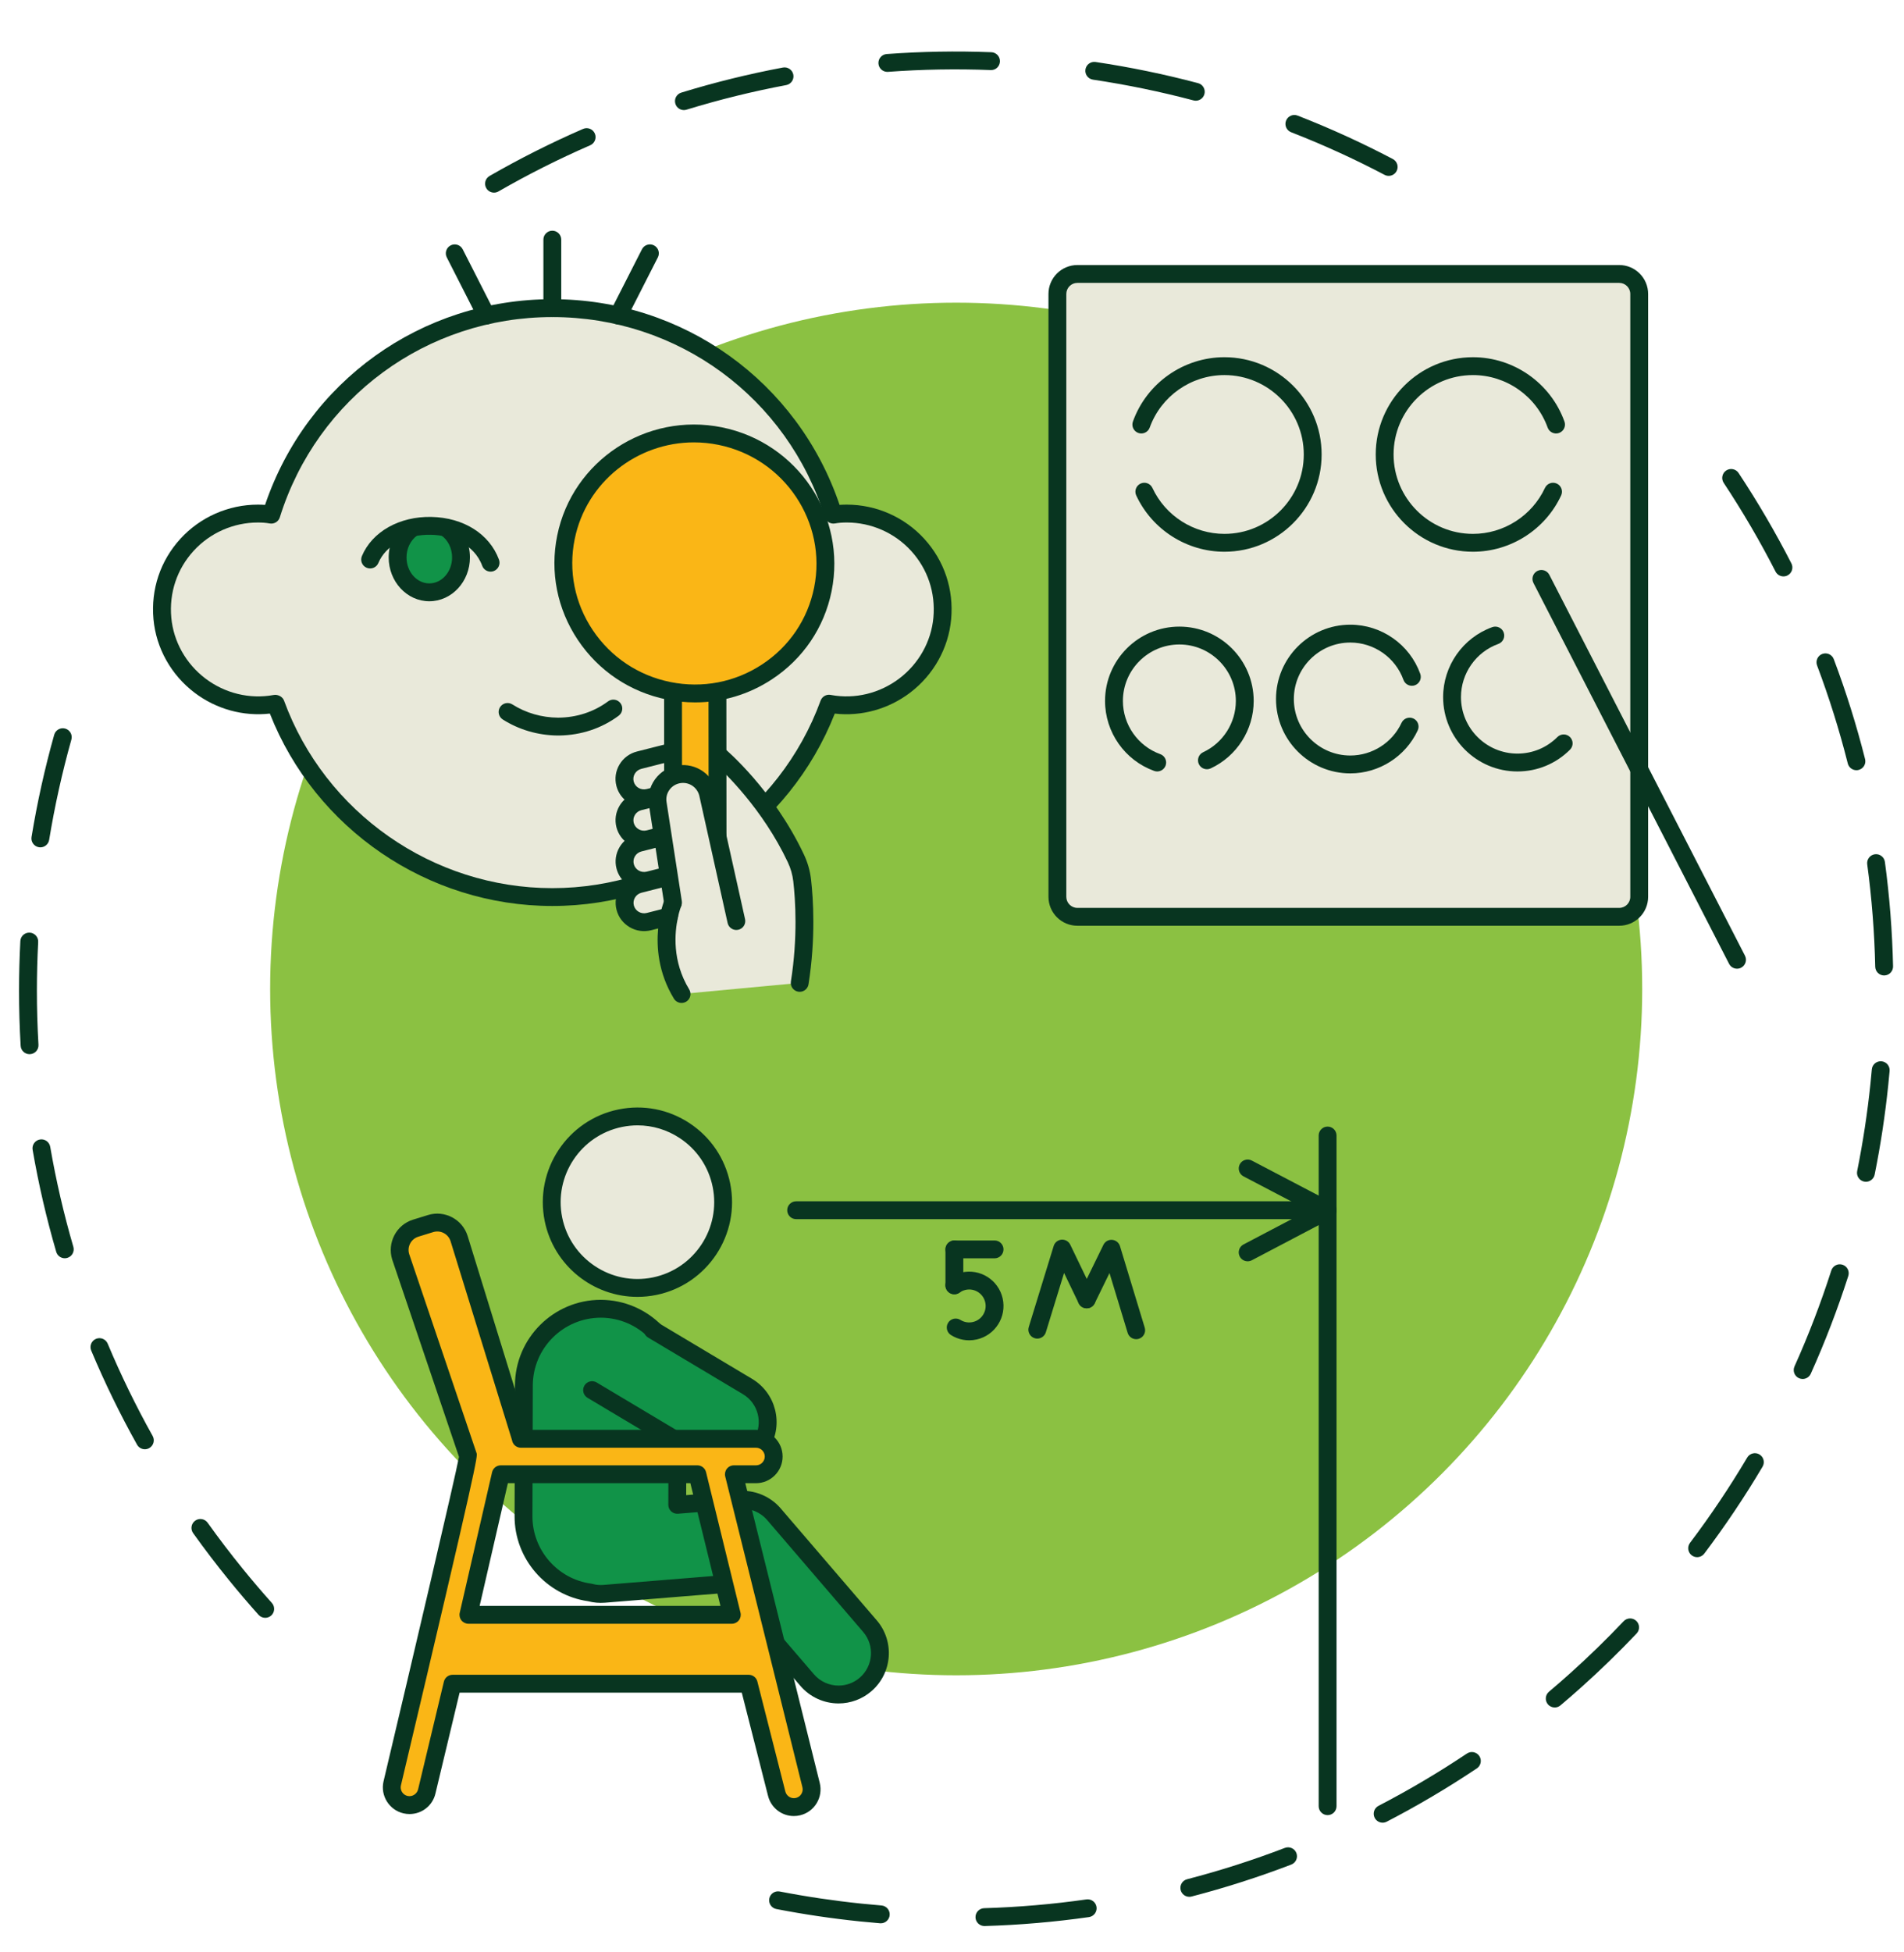
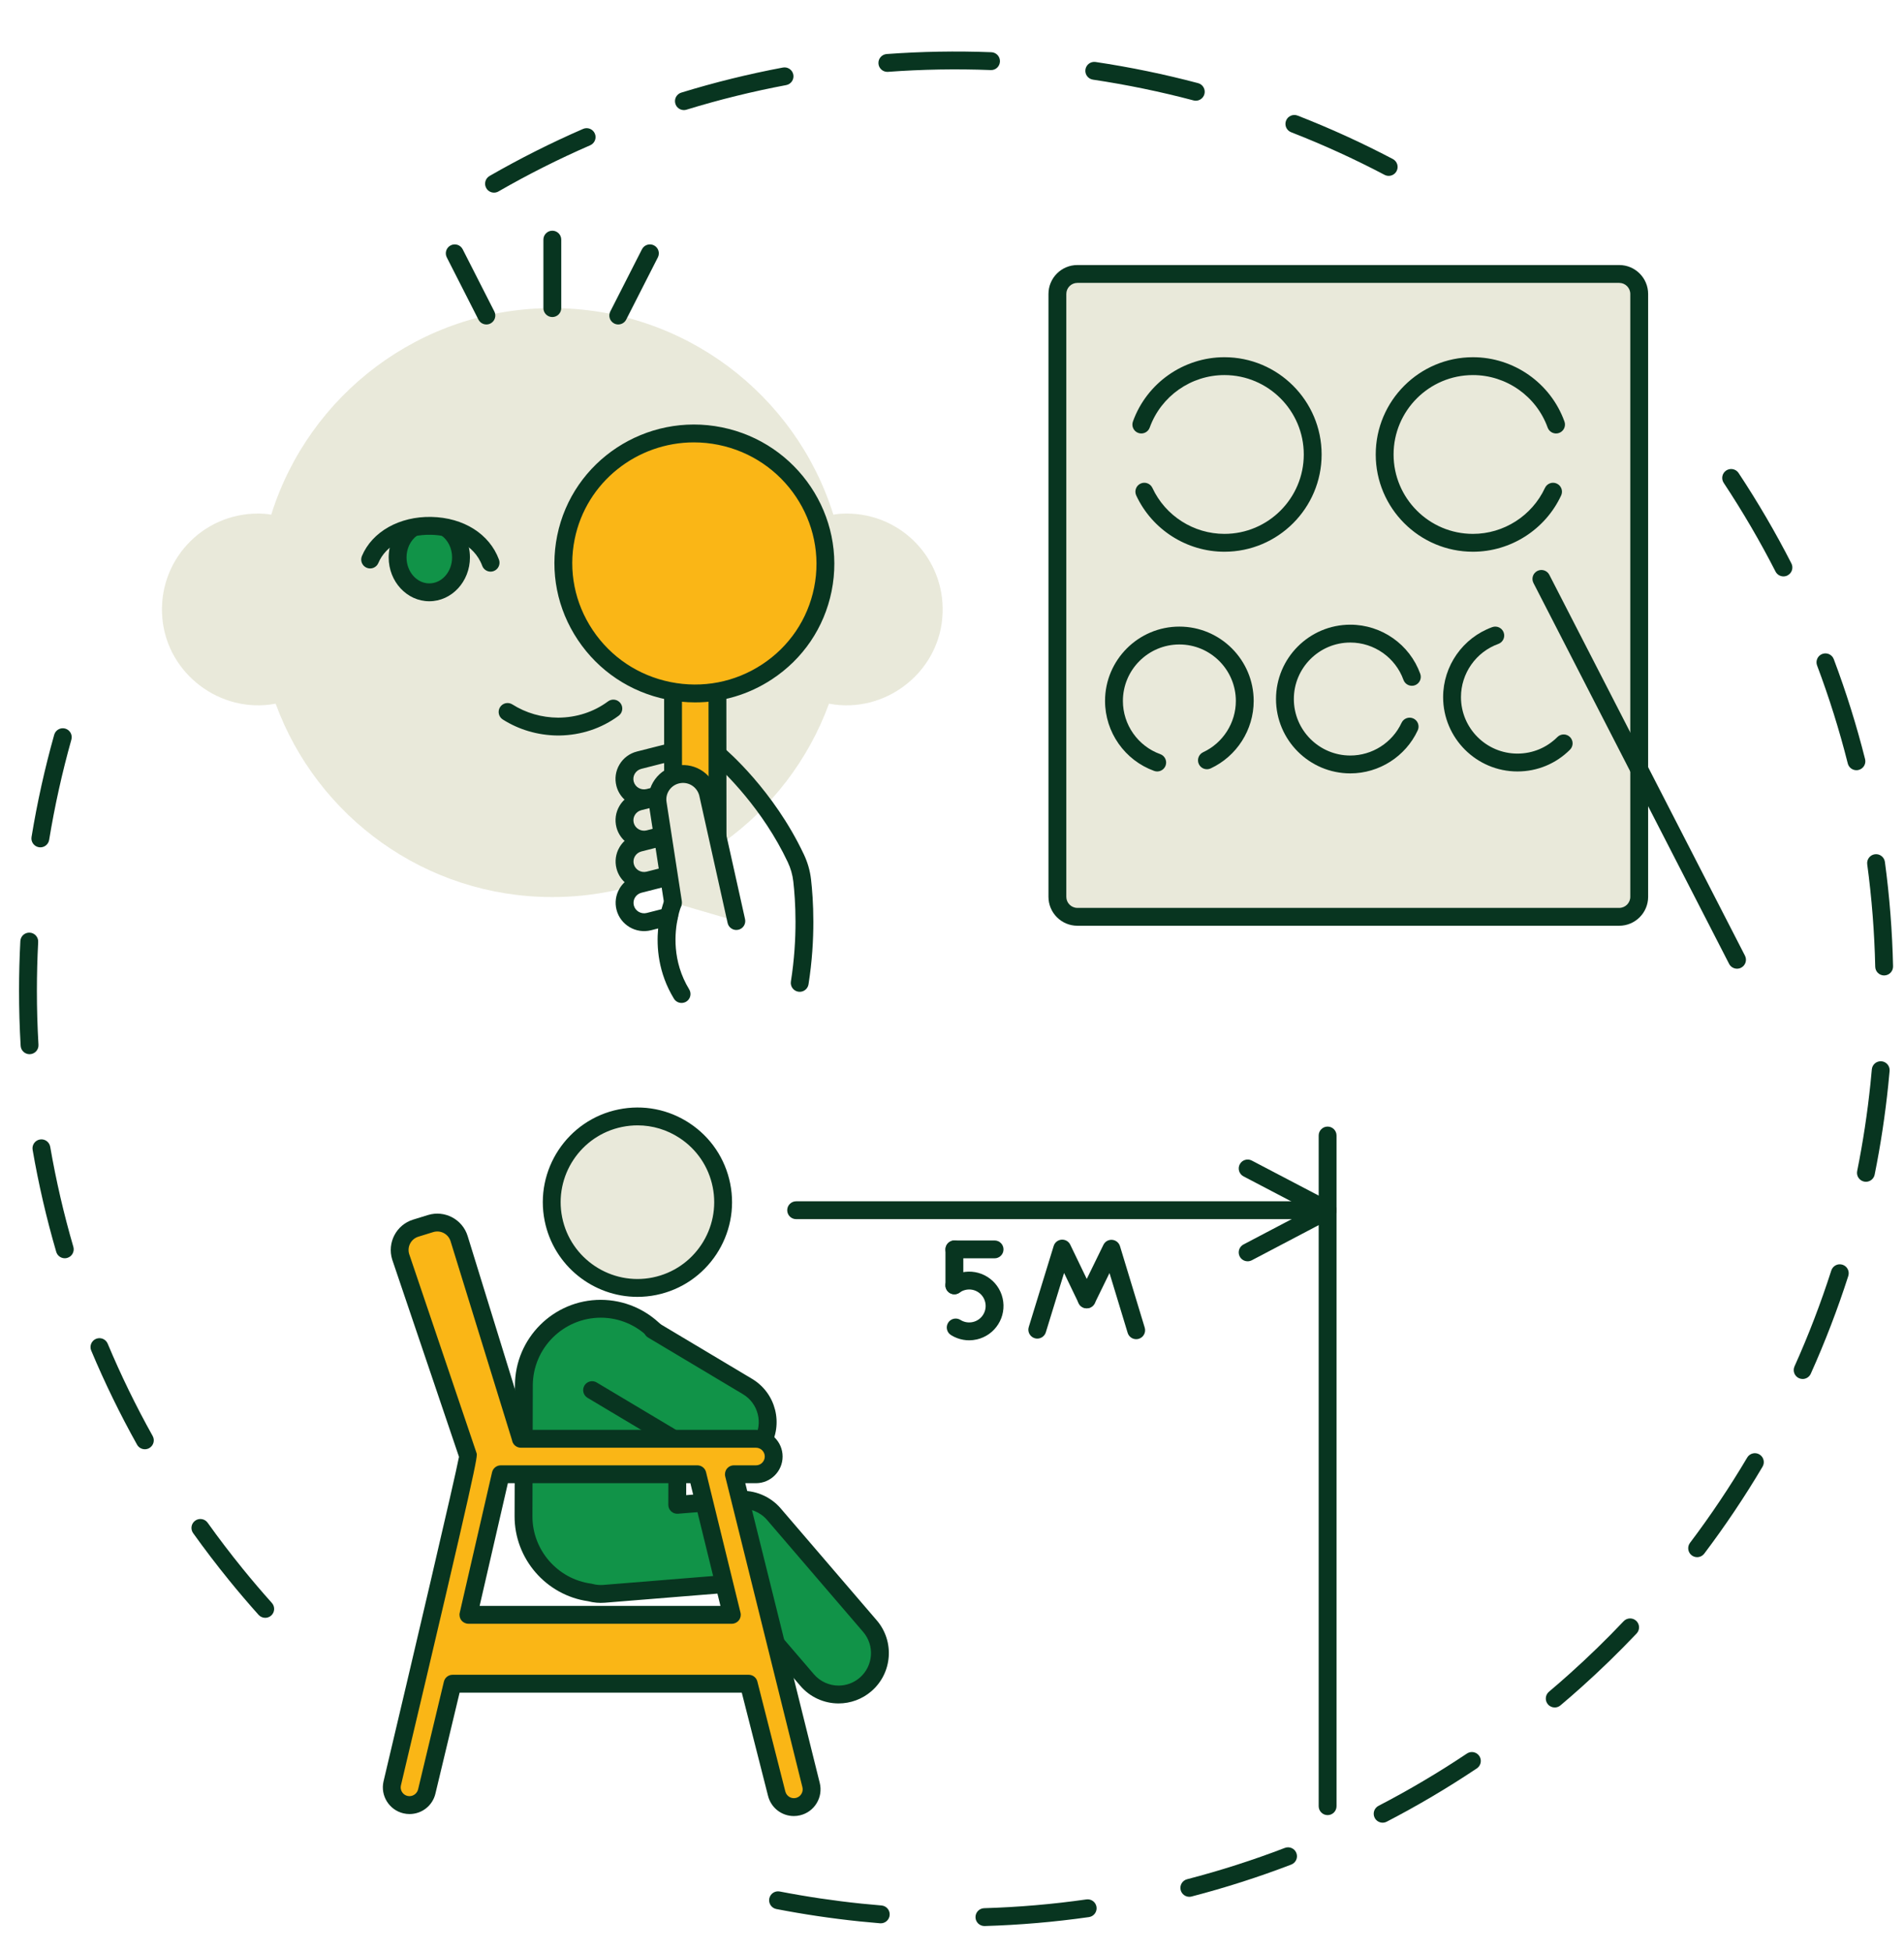
<svg xmlns="http://www.w3.org/2000/svg" version="1.1" id="Layer_1" x="0px" y="0px" viewBox="0 0 193.067 197.889" enable-background="new 0 0 193.067 197.889" xml:space="preserve">
  <g>
    <g>
      <path fill="#083520" d="M50.094,19.526c-0.313,0-0.617-0.163-0.785-0.454c-0.249-0.433-0.1-0.986,0.333-1.236    c3.06-1.76,6.25-3.365,9.483-4.77c0.458-0.199,0.991,0.011,1.191,0.469c0.199,0.458-0.011,0.991-0.47,1.191    c-3.17,1.378-6.3,2.952-9.302,4.679C50.403,19.487,50.248,19.526,50.094,19.526z M140.815,17.826    c-0.142,0-0.286-0.033-0.421-0.104c-3.06-1.61-6.246-3.063-9.473-4.319c-0.466-0.181-0.696-0.706-0.515-1.172    c0.181-0.466,0.708-0.696,1.171-0.515c3.29,1.281,6.539,2.762,9.659,4.404c0.442,0.233,0.612,0.78,0.379,1.222    C141.454,17.65,141.14,17.826,140.815,17.826z M69.347,11.158c-0.386,0-0.745-0.25-0.864-0.64    c-0.147-0.478,0.121-0.984,0.599-1.131c3.372-1.035,6.84-1.89,10.306-2.541c0.486-0.091,0.964,0.231,1.056,0.723    c0.092,0.491-0.232,0.964-0.723,1.056c-3.399,0.638-6.801,1.476-10.108,2.492C69.525,11.145,69.435,11.158,69.347,11.158z     M121.255,10.208c-0.077,0-0.154-0.01-0.232-0.031c-3.335-0.883-6.767-1.591-10.198-2.104c-0.494-0.074-0.835-0.535-0.761-1.029    c0.074-0.495,0.537-0.835,1.029-0.761c3.498,0.522,6.995,1.244,10.394,2.145c0.483,0.128,0.771,0.623,0.643,1.106    C122.022,9.94,121.656,10.208,121.255,10.208z M89.977,7.285c-0.47,0-0.867-0.363-0.901-0.839    c-0.037-0.498,0.338-0.932,0.836-0.969c3.508-0.257,7.067-0.321,10.613-0.184c0.5,0.019,0.889,0.44,0.87,0.939    c-0.019,0.499-0.432,0.898-0.939,0.869c-3.478-0.134-6.97-0.072-10.41,0.181C90.022,7.284,89.999,7.285,89.977,7.285z" />
    </g>
    <g>
      <path fill="#083520" d="M26.894,163.983c-0.249,0-0.496-0.102-0.675-0.301c-1.022-1.142-2.034-2.329-3.007-3.527    c-1.254-1.543-2.475-3.144-3.629-4.758c-0.29-0.407-0.196-0.972,0.21-1.262c0.405-0.291,0.972-0.197,1.263,0.21    c1.132,1.584,2.331,3.155,3.561,4.67c0.955,1.176,1.948,2.34,2.952,3.461c0.333,0.372,0.301,0.945-0.071,1.278    C27.324,163.907,27.109,163.983,26.894,163.983z M14.689,146.897c-0.317,0-0.625-0.167-0.791-0.464    c-1.724-3.085-3.288-6.295-4.65-9.542c-0.193-0.461,0.024-0.991,0.485-1.185c0.461-0.193,0.992,0.024,1.185,0.485    c1.335,3.185,2.87,6.334,4.561,9.359c0.244,0.436,0.088,0.988-0.349,1.231C14.99,146.86,14.838,146.897,14.689,146.897z     M6.569,127.538c-0.392,0-0.753-0.257-0.868-0.652c-0.988-3.384-1.793-6.863-2.393-10.341c-0.085-0.493,0.246-0.961,0.738-1.046    c0.493-0.085,0.961,0.245,1.046,0.738c0.588,3.41,1.378,6.822,2.346,10.141c0.14,0.48-0.135,0.982-0.615,1.122    C6.738,127.526,6.653,127.538,6.569,127.538z M2.997,106.854c-0.476,0-0.874-0.371-0.903-0.852    c-0.109-1.852-0.164-3.73-0.163-5.584c0-1.665,0.044-3.357,0.132-5.03c0.026-0.499,0.444-0.879,0.951-0.856    c0.499,0.026,0.883,0.452,0.857,0.951c-0.086,1.641-0.13,3.302-0.13,4.935c-0.001,1.818,0.053,3.661,0.16,5.477    c0.029,0.499-0.351,0.927-0.85,0.956C3.032,106.854,3.015,106.854,2.997,106.854z M4.092,85.888c-0.049,0-0.098-0.004-0.147-0.012    c-0.494-0.081-0.828-0.546-0.747-1.039c0.571-3.482,1.344-6.968,2.298-10.362c0.136-0.481,0.637-0.761,1.116-0.626    c0.481,0.135,0.761,0.635,0.626,1.116c-0.936,3.33-1.694,6.75-2.254,10.166C4.911,85.573,4.528,85.888,4.092,85.888z" />
    </g>
    <g>
      <path fill="#083520" d="M99.82,195.223c-0.487,0-0.89-0.388-0.904-0.878c-0.015-0.5,0.378-0.916,0.878-0.931    c3.46-0.102,6.949-0.401,10.37-0.889c0.494-0.07,0.953,0.274,1.024,0.768c0.07,0.495-0.273,0.953-0.768,1.024    c-3.488,0.497-7.046,0.802-10.573,0.906C99.838,195.223,99.828,195.223,99.82,195.223z M89.312,194.947    c-0.025,0-0.049-0.001-0.075-0.003c-0.689-0.056-1.376-0.12-2.062-0.191c-2.83-0.293-5.674-0.714-8.453-1.253    c-0.491-0.095-0.811-0.57-0.716-1.061c0.095-0.491,0.569-0.811,1.061-0.716c2.726,0.528,5.517,0.942,8.295,1.229    c0.672,0.069,1.347,0.132,2.023,0.187c0.498,0.041,0.869,0.478,0.828,0.976C90.174,194.588,89.778,194.947,89.312,194.947z     M120.598,192.261c-0.402,0-0.769-0.27-0.876-0.678c-0.125-0.484,0.165-0.978,0.649-1.103c3.348-0.869,6.684-1.937,9.915-3.176    c0.465-0.178,0.99,0.054,1.169,0.521c0.179,0.467-0.054,0.99-0.521,1.169c-3.294,1.263-6.695,2.352-10.108,3.237    C120.749,192.252,120.673,192.261,120.598,192.261z M140.2,184.748c-0.327,0-0.643-0.178-0.804-0.489    c-0.23-0.444-0.057-0.99,0.387-1.22c3.071-1.592,6.087-3.375,8.964-5.3c0.414-0.278,0.976-0.167,1.256,0.249    c0.277,0.415,0.166,0.977-0.249,1.255c-2.932,1.963-6.007,3.78-9.137,5.403C140.483,184.715,140.341,184.748,140.2,184.748z     M157.65,173.071c-0.257,0-0.514-0.109-0.692-0.322c-0.322-0.382-0.274-0.953,0.108-1.275c0.708-0.597,1.422-1.218,2.123-1.847    c1.882-1.687,3.716-3.47,5.45-5.3c0.344-0.363,0.918-0.378,1.28-0.034c0.362,0.344,0.378,0.917,0.034,1.279    c-1.768,1.865-3.638,3.683-5.556,5.403c-0.715,0.641-1.443,1.275-2.165,1.883C158.063,173.001,157.855,173.071,157.65,173.071z     M172.09,157.835c-0.19,0-0.382-0.06-0.545-0.183c-0.399-0.301-0.478-0.869-0.177-1.268c2.085-2.759,4.036-5.668,5.8-8.645    c0.255-0.431,0.811-0.571,1.24-0.317c0.43,0.255,0.572,0.81,0.318,1.24c-1.798,3.035-3.788,6-5.913,8.814    C172.634,157.711,172.363,157.835,172.09,157.835z M182.789,139.775c-0.124,0-0.25-0.026-0.371-0.08    c-0.456-0.205-0.659-0.741-0.454-1.197c1.419-3.156,2.674-6.426,3.731-9.72c0.153-0.475,0.66-0.739,1.138-0.585    c0.476,0.153,0.738,0.662,0.586,1.138c-1.078,3.358-2.358,6.692-3.804,9.909C183.464,139.576,183.134,139.775,182.789,139.775z     M189.207,119.785c-0.06,0-0.12-0.006-0.18-0.018c-0.49-0.099-0.807-0.576-0.709-1.066c0.587-2.913,1.041-5.896,1.348-8.864    c0.049-0.481,0.096-0.962,0.138-1.443c0.044-0.498,0.483-0.865,0.982-0.822c0.498,0.044,0.865,0.484,0.821,0.981    c-0.044,0.489-0.09,0.979-0.141,1.469c-0.313,3.026-0.775,6.066-1.374,9.036C190.006,119.489,189.628,119.785,189.207,119.785z     M191.053,98.872c-0.49,0-0.893-0.392-0.904-0.885c-0.076-3.464-0.349-6.956-0.811-10.38c-0.067-0.495,0.28-0.951,0.776-1.018    c0.493-0.066,0.951,0.281,1.017,0.776c0.471,3.49,0.749,7.051,0.827,10.581c0.011,0.5-0.385,0.914-0.885,0.925    C191.067,98.872,191.06,98.872,191.053,98.872z M188.243,78.069c-0.405,0-0.774-0.274-0.877-0.684    c-0.845-3.352-1.892-6.694-3.113-9.934c-0.176-0.468,0.06-0.99,0.528-1.166c0.467-0.176,0.99,0.06,1.165,0.528    c1.244,3.303,2.313,6.711,3.174,10.129c0.123,0.485-0.171,0.977-0.656,1.099C188.391,78.06,188.316,78.069,188.243,78.069z     M180.845,58.425c-0.329,0-0.646-0.18-0.806-0.493c-1.571-3.071-3.339-6.095-5.254-8.989c-0.276-0.417-0.161-0.978,0.255-1.254    c0.417-0.276,0.978-0.162,1.254,0.255c1.952,2.95,3.754,6.033,5.355,9.163c0.228,0.445,0.052,0.99-0.393,1.218    C181.125,58.393,180.984,58.425,180.845,58.425z" />
    </g>
-     <circle fill="#8BC142" cx="96.957" cy="100.243" r="69.564" />
    <g>
      <g>
        <path fill="#E9E9DA" d="M166.217,29.795v61.108c0,1.119-0.907,2.026-2.026,2.026h-54.945c-1.119,0-2.026-0.907-2.026-2.026     V29.795c0-1.119,0.907-2.026,2.026-2.026h54.945C165.31,27.769,166.217,28.676,166.217,29.795z" />
        <path fill="#083520" d="M164.191,93.834h-54.945c-1.616,0-2.931-1.315-2.931-2.931V29.795c0-1.616,1.314-2.931,2.931-2.931     h54.945c1.616,0,2.931,1.315,2.931,2.931v61.108C167.122,92.519,165.807,93.834,164.191,93.834z M109.246,28.674     c-0.618,0-1.121,0.503-1.121,1.121v61.108c0,0.618,0.503,1.121,1.121,1.121h54.945c0.618,0,1.121-0.503,1.121-1.121V29.795     c0-0.618-0.503-1.121-1.121-1.121H109.246z" />
      </g>
      <g>
        <path fill="#E9E9DA" d="M156.298,58.679l19.838,38.604L156.298,58.679z" />
        <path fill="#083520" d="M176.137,98.188c-0.328,0-0.645-0.179-0.805-0.492l-19.838-38.604c-0.229-0.445-0.054-0.99,0.391-1.219     c0.445-0.227,0.99-0.054,1.218,0.391l19.838,38.604c0.229,0.445,0.054,0.99-0.391,1.219     C176.417,98.156,176.276,98.188,176.137,98.188z" />
      </g>
      <g>
        <g>
          <path fill="#E9E9DA" d="M157.48,49.837c-1.423,3.06-4.525,5.182-8.122,5.182c-4.945,0-8.953-4.008-8.953-8.953      c0-4.945,4.008-8.953,8.953-8.953c3.88,0,7.183,2.468,8.426,5.92L157.48,49.837z" />
          <path fill="#083520" d="M149.358,55.924c-5.436,0-9.858-4.422-9.858-9.858s4.422-9.858,9.858-9.858      c4.145,0,7.874,2.619,9.278,6.518c0.17,0.47-0.074,0.989-0.545,1.158c-0.467,0.169-0.989-0.074-1.158-0.545      c-1.146-3.183-4.191-5.321-7.575-5.321c-4.438,0-8.048,3.61-8.048,8.048c0,4.438,3.61,8.048,8.048,8.048      c3.119,0,5.985-1.828,7.302-4.658c0.211-0.453,0.749-0.65,1.202-0.439c0.453,0.211,0.649,0.749,0.439,1.202      C156.688,53.685,153.178,55.924,149.358,55.924z" />
        </g>
        <g>
          <path fill="#E9E9DA" d="M116.034,49.837c1.423,3.06,4.525,5.182,8.122,5.182c4.945,0,8.953-4.008,8.953-8.953      c0-4.945-4.008-8.953-8.953-8.953c-3.88,0-7.183,2.468-8.426,5.92L116.034,49.837z" />
          <path fill="#083520" d="M124.157,55.924c-3.821,0-7.332-2.239-8.943-5.705c-0.21-0.453-0.014-0.991,0.439-1.202      c0.454-0.211,0.992-0.014,1.202,0.439c1.316,2.83,4.182,4.658,7.302,4.658c4.438,0,8.047-3.61,8.047-8.048      c0-4.438-3.61-8.048-8.047-8.048c-3.385,0-6.429,2.138-7.575,5.321c-0.169,0.47-0.689,0.714-1.158,0.545      c-0.47-0.169-0.715-0.688-0.545-1.158c1.403-3.899,5.132-6.518,9.278-6.518c5.436,0,9.857,4.422,9.857,9.858      S129.592,55.924,124.157,55.924z" />
        </g>
      </g>
      <g>
        <g>
          <path fill="#E9E9DA" d="M142.94,73.647c-1.054,2.267-3.352,3.838-6.016,3.838c-3.662,0-6.631-2.969-6.631-6.631      c0-3.662,2.969-6.631,6.631-6.631c2.874,0,5.321,1.828,6.241,4.385L142.94,73.647z" />
          <path fill="#083520" d="M136.924,78.39c-4.155,0-7.536-3.381-7.536-7.536c0-4.156,3.381-7.536,7.536-7.536      c3.169,0,6.02,2.003,7.092,4.983c0.17,0.47-0.075,0.989-0.545,1.158c-0.47,0.169-0.989-0.075-1.158-0.545      c-0.815-2.265-2.981-3.786-5.39-3.786c-3.157,0-5.726,2.569-5.726,5.726c0,3.157,2.569,5.726,5.726,5.726      c2.22,0,4.259-1.301,5.195-3.314c0.21-0.453,0.748-0.65,1.202-0.439c0.453,0.211,0.649,0.749,0.439,1.202      C142.529,76.678,139.845,78.39,136.924,78.39z" />
        </g>
        <g>
          <path fill="#E9E9DA" d="M158.559,75.348c-1.2,1.2-2.858,1.942-4.689,1.942c-3.662,0-6.631-2.969-6.631-6.631      c0-2.874,1.828-5.321,4.385-6.241L158.559,75.348z" />
          <path fill="#083520" d="M153.87,78.195c-4.155,0-7.536-3.381-7.536-7.536c0-3.169,2.003-6.019,4.983-7.093      c0.466-0.169,0.988,0.074,1.158,0.545c0.17,0.47-0.074,0.989-0.545,1.158c-2.264,0.815-3.786,2.981-3.786,5.39      c0,3.157,2.569,5.726,5.726,5.726c1.529,0,2.968-0.596,4.049-1.677c0.353-0.353,0.926-0.353,1.28,0      c0.354,0.353,0.354,0.926,0,1.28C157.776,77.411,155.883,78.195,153.87,78.195z" />
        </g>
        <g>
          <path fill="#E9E9DA" d="M122.381,77.065c2.267-1.054,3.838-3.352,3.838-6.016c0-3.662-2.969-6.631-6.631-6.631      c-3.662,0-6.631,2.969-6.631,6.631c0,2.874,1.828,5.321,4.385,6.241L122.381,77.065z" />
          <path fill="#083520" d="M117.341,78.195c-0.102,0-0.205-0.017-0.306-0.054c-2.981-1.073-4.983-3.923-4.983-7.092      c0-4.156,3.381-7.536,7.537-7.536c4.155,0,7.536,3.381,7.536,7.536c0,2.921-1.712,5.604-4.361,6.837      c-0.454,0.21-0.991,0.014-1.202-0.439c-0.21-0.453-0.014-0.991,0.439-1.202c2.014-0.937,3.315-2.976,3.315-5.195      c0-3.157-2.569-5.726-5.726-5.726c-3.158,0-5.727,2.569-5.727,5.726c0,2.408,1.522,4.574,3.786,5.389      c0.47,0.169,0.715,0.688,0.545,1.158C118.059,77.965,117.711,78.195,117.341,78.195z" />
        </g>
      </g>
    </g>
    <g>
      <g>
        <g id="Children_music_5_">
          <g>
            <g>
              <path fill="#E9E9DA" d="M95.546,62.686c-0.511,5.62-5.869,9.665-11.421,8.65l-0.065-0.012        c-4.18,11.439-15.166,19.602-28.055,19.602s-23.874-8.163-28.055-19.602c-0.022,0.004-0.043,0.008-0.065,0.012        c-5.552,1.015-10.909-3.03-11.421-8.65c-0.526-5.785,4.004-10.631,9.68-10.631c0.458,0,0.917,0.028,1.361,0.111        c3.792-12.133,15.125-20.935,28.499-20.935s24.708,8.802,28.499,20.935c0.444-0.083,0.903-0.111,1.361-0.111        C91.542,52.055,96.072,56.901,95.546,62.686z" />
-               <path fill="#083520" d="M56.006,91.831c-12.626,0-24.043-7.806-28.642-19.503c-2.694,0.307-5.441-0.448-7.641-2.119        c-2.377-1.806-3.893-4.518-4.16-7.441c-0.276-3.031,0.694-5.928,2.73-8.158c2.008-2.199,4.871-3.46,7.852-3.46        c0.258,0,0.501,0.008,0.732,0.025c4.24-12.503,15.85-20.849,29.128-20.849c13.277,0,24.888,8.347,29.128,20.849        c0.23-0.017,0.474-0.025,0.732-0.025c2.982,0,5.845,1.261,7.852,3.461c2.036,2.229,3.005,5.126,2.729,8.158        c-0.266,2.923-1.782,5.635-4.159,7.441c-2.2,1.671-4.947,2.426-7.641,2.119C80.048,84.025,68.632,91.831,56.006,91.831z         M27.9,70.43c0.384,0,0.769,0.224,0.901,0.584c4.155,11.369,15.088,19.008,27.205,19.008c12.117,0,23.05-7.639,27.205-19.008        c0.153-0.415,0.582-0.66,1.016-0.579l0.065,0.012c2.402,0.439,4.919-0.172,6.903-1.679c1.973-1.499,3.231-3.745,3.451-6.163v0        c0.23-2.518-0.574-4.924-2.262-6.773c-1.666-1.825-4.041-2.871-6.516-2.871c-0.461,0-0.851,0.031-1.194,0.096        c-0.447,0.084-0.894-0.182-1.03-0.619c-3.795-12.142-14.901-20.3-27.635-20.3c-12.735,0-23.841,8.158-27.635,20.3        c-0.137,0.438-0.582,0.704-1.03,0.62c-0.343-0.064-0.734-0.096-1.194-0.096c-2.475,0-4.849,1.047-6.516,2.871        c-1.689,1.849-2.493,4.255-2.264,6.773c0.22,2.418,1.478,4.665,3.452,6.164c1.983,1.506,4.497,2.118,6.905,1.678        C27.782,70.435,27.84,70.43,27.9,70.43z" />
            </g>
            <g>
              <g>
                <path fill="#083520" d="M56.006,32.136c-0.5,0-0.905-0.405-0.905-0.905v-6.941c0-0.5,0.405-0.905,0.905-0.905         c0.5,0,0.905,0.405,0.905,0.905v6.941C56.911,31.73,56.505,32.136,56.006,32.136z" />
              </g>
              <g>
                <path fill="#083520" d="M62.69,32.888c-0.138,0-0.279-0.032-0.41-0.099c-0.445-0.227-0.623-0.772-0.396-1.217l3.211-6.306         c0.227-0.446,0.774-0.622,1.217-0.396c0.445,0.227,0.623,0.772,0.396,1.217l-3.211,6.306         C63.337,32.708,63.019,32.888,62.69,32.888z" />
              </g>
              <g>
                <path fill="#083520" d="M49.321,32.888c-0.329,0-0.648-0.181-0.807-0.494l-3.21-6.306c-0.227-0.445-0.049-0.99,0.396-1.217         c0.444-0.226,0.99-0.05,1.217,0.396l3.21,6.306c0.227,0.445,0.049,0.99-0.396,1.217C49.6,32.857,49.459,32.888,49.321,32.888         z" />
              </g>
            </g>
          </g>
        </g>
        <g>
          <path fill="#E9E9DA" d="M66.805,56.319c0-2.288,1.855-4.142,4.142-4.142c2.288,0,4.142,1.855,4.142,4.142H66.805z" />
          <path fill="#083520" d="M75.089,57.224c-0.5,0-0.905-0.405-0.905-0.905c0-1.785-1.452-3.237-3.237-3.237      c-1.785,0-3.237,1.452-3.237,3.237c0,0.5-0.405,0.905-0.905,0.905c-0.5,0-0.905-0.405-0.905-0.905      c0-2.783,2.264-5.047,5.047-5.047c2.783,0,5.047,2.264,5.047,5.047C75.994,56.819,75.589,57.224,75.089,57.224z" />
        </g>
        <g>
          <path fill="#E9E9DA" d="M62.196,71.819c-1.537,1.14-3.491,1.828-5.651,1.828h0.109c-1.932,0-3.715-0.551-5.186-1.484      L62.196,71.819z" />
          <path fill="#083520" d="M56.655,74.552h-0.11c-0.015,0-0.03,0-0.045-0.001c-1.979-0.028-3.883-0.587-5.517-1.623      c-0.422-0.268-0.547-0.827-0.279-1.249c0.268-0.423,0.827-0.547,1.249-0.28c1.37,0.869,2.976,1.333,4.647,1.343      c1.868-0.011,3.616-0.581,5.056-1.65c0.401-0.297,0.968-0.214,1.266,0.188c0.298,0.401,0.214,0.968-0.187,1.266      c-1.729,1.283-3.813,1.975-6.035,2.005C56.685,74.551,56.67,74.552,56.655,74.552z" />
        </g>
      </g>
      <g>
        <g>
-           <path fill="#E9E9DA" d="M81.088,99.626c0.729-4.612,0.463-8.517,0.249-10.384c-0.089-0.78-0.308-1.537-0.644-2.247      c-3.028-6.419-7.825-10.45-7.825-10.45l-5.049-0.26l-3.015,0.766c-1.059,0.269-1.697,1.338-1.426,2.388      c0.271,1.051,1.351,1.683,2.41,1.414l0.851-0.217l-0.046,0.147l-1.784,0.454c-1.059,0.269-1.697,1.337-1.426,2.388      c0.273,1.05,1.351,1.682,2.411,1.413l1.329-0.338l-0.02,0.14l-2.288,0.581c-1.059,0.27-1.699,1.339-1.426,2.389      c0.271,1.05,1.35,1.683,2.41,1.413l2.026-0.515l0.01,0.133l-3.015,0.766c-1.059,0.269-1.697,1.339-1.426,2.389      c0.271,1.049,1.351,1.682,2.41,1.413l1.545-0.393l0.5-0.192c-0.374,1.714-0.631,4.826,1.26,7.926L81.088,99.626z" />
          <path fill="#083520" d="M69.109,101.658c-0.305,0-0.603-0.154-0.773-0.434c-1.596-2.615-1.775-5.245-1.6-7.116l-0.709,0.181      c-1.539,0.392-3.114-0.535-3.509-2.064c-0.191-0.74-0.082-1.51,0.308-2.168c0.141-0.239,0.314-0.453,0.512-0.638      c-0.389-0.36-0.682-0.831-0.824-1.38c-0.191-0.738-0.082-1.507,0.306-2.166c0.142-0.24,0.315-0.455,0.513-0.641      c-0.389-0.36-0.683-0.831-0.825-1.378c-0.191-0.742-0.081-1.512,0.308-2.169c0.142-0.239,0.314-0.453,0.512-0.638      c-0.389-0.361-0.683-0.832-0.824-1.381c-0.191-0.739-0.082-1.508,0.308-2.167c0.392-0.663,1.022-1.134,1.772-1.324l3.015-0.766      c0.087-0.022,0.179-0.031,0.269-0.027l5.05,0.26c0.197,0.01,0.385,0.084,0.536,0.211c0.202,0.17,4.984,4.234,8.061,10.757      c0.381,0.804,0.625,1.655,0.724,2.53c0.224,1.953,0.488,5.931-0.255,10.628c-0.078,0.494-0.543,0.83-1.035,0.752      c-0.494-0.078-0.831-0.542-0.752-1.035c0.709-4.485,0.457-8.278,0.244-10.139c-0.077-0.677-0.266-1.338-0.562-1.962      c-2.539-5.382-6.409-9.082-7.369-9.95l-4.598-0.236l-2.882,0.733c-0.28,0.071-0.514,0.246-0.66,0.492      c-0.143,0.241-0.183,0.522-0.113,0.792c0.147,0.568,0.735,0.911,1.311,0.764l0.851-0.216c0.32-0.081,0.656,0.017,0.881,0.256      c0.226,0.239,0.305,0.581,0.206,0.894l-0.047,0.147c-0.094,0.299-0.336,0.527-0.64,0.605l-1.784,0.454      c-0.28,0.071-0.515,0.246-0.66,0.492c-0.143,0.241-0.183,0.523-0.113,0.793c0.147,0.565,0.735,0.908,1.313,0.762l1.329-0.338      c0.293-0.074,0.603,0.002,0.827,0.204c0.225,0.202,0.334,0.502,0.292,0.801l-0.02,0.14c-0.052,0.363-0.318,0.659-0.673,0.749      l-2.288,0.581c-0.28,0.071-0.515,0.247-0.661,0.493c-0.142,0.241-0.182,0.522-0.112,0.791c0.147,0.568,0.734,0.91,1.311,0.763      l2.026-0.515c0.261-0.066,0.536-0.013,0.752,0.143c0.217,0.157,0.354,0.402,0.373,0.67l0.009,0.133      c0.031,0.437-0.255,0.833-0.68,0.941l-3.015,0.766c-0.28,0.071-0.514,0.246-0.659,0.492c-0.143,0.241-0.183,0.523-0.113,0.794      c0.147,0.567,0.735,0.91,1.311,0.763l1.494-0.38l0.45-0.173c0.31-0.119,0.662-0.058,0.914,0.159      c0.252,0.217,0.365,0.554,0.295,0.879c-0.323,1.48-0.603,4.39,1.148,7.262c0.26,0.427,0.125,0.984-0.301,1.244      C69.432,101.615,69.269,101.658,69.109,101.658z" />
        </g>
        <g>
          <path fill="#E9E9DA" d="M68.244,91.482c0,0-0.212,0.504-0.396,1.345L68.244,91.482z" />
          <path fill="#083520" d="M67.848,93.732c-0.064,0-0.128-0.007-0.194-0.021c-0.488-0.107-0.798-0.589-0.691-1.077      c0.196-0.897,0.421-1.444,0.446-1.503c0.193-0.46,0.722-0.678,1.185-0.483c0.46,0.194,0.676,0.723,0.484,1.183      c-0.008,0.02-0.189,0.466-0.346,1.189C68.64,93.443,68.265,93.732,67.848,93.732z" />
        </g>
        <g>
          <path fill="#FAB616" d="M68.251,78.408l-0.005-9.368c-0.001-1.233,1.005-2.232,2.249-2.233c1.242-0.001,2.251,0.995,2.253,2.228      l0.013,16.06L68.251,78.408z" />
          <path fill="#083520" d="M72.761,85.999c-0.5,0-0.904-0.405-0.905-0.904l-0.013-16.06c-0.001-0.73-0.605-1.324-1.345-1.324      c-0.001,0-0.001,0-0.002,0c-0.362,0-0.701,0.14-0.955,0.392c-0.252,0.25-0.391,0.582-0.39,0.935l0.005,9.369      c0,0.5-0.405,0.905-0.904,0.905h-0.001c-0.5,0-0.905-0.405-0.905-0.905l-0.005-9.368c-0.001-0.839,0.327-1.628,0.925-2.221      c0.595-0.591,1.386-0.917,2.228-0.918c0.001,0,0.003,0,0.004,0c1.737,0,3.153,1.404,3.155,3.132l0.013,16.06      C73.666,85.593,73.262,85.999,72.761,85.999L72.761,85.999z" />
        </g>
        <g>
          <path fill="#FAB616" d="M83.436,59.75c-1.444,7.128-8.447,11.726-15.64,10.268C60.603,68.56,55.942,61.6,57.387,54.471      c1.444-7.128,8.447-11.726,15.64-10.268C80.22,45.661,84.881,52.622,83.436,59.75z" />
          <path fill="#083520" d="M70.487,71.194c-0.954,0-1.915-0.096-2.871-0.29c-3.714-0.753-6.916-2.894-9.016-6.03      c-2.102-3.139-2.847-6.897-2.1-10.583c1.541-7.606,9.04-12.529,16.707-10.975c7.67,1.555,12.658,9.007,11.116,16.613l0,0      c-0.747,3.686-2.897,6.858-6.055,8.931C75.926,70.398,73.237,71.194,70.487,71.194z M70.361,44.84      c-5.756,0-10.912,4.009-12.088,9.811c-0.65,3.209,0,6.482,1.831,9.217c1.833,2.737,4.628,4.606,7.872,5.263      c3.243,0.658,6.547,0.024,9.299-1.784c2.751-1.806,4.624-4.568,5.275-7.777c1.343-6.628-3.01-13.124-9.702-14.48      C72.013,44.921,71.181,44.84,70.361,44.84z M83.437,59.75h0.006H83.437z" />
        </g>
        <g>
          <path fill="#E9E9DA" d="M68.244,91.482l-1.548-10.039c-0.231-1.404,0.731-2.728,2.147-2.957      c1.417-0.229,2.753,0.723,2.985,2.127l2.838,12.746L68.244,91.482z" />
          <path fill="#083520" d="M74.664,94.263c-0.415,0-0.789-0.287-0.883-0.708l-2.837-12.746c-0.16-0.96-1.03-1.579-1.957-1.43      c-0.45,0.073-0.844,0.315-1.108,0.682c-0.259,0.36-0.363,0.799-0.291,1.235l1.55,10.048c0.076,0.494-0.262,0.956-0.756,1.032      c-0.491,0.075-0.956-0.262-1.032-0.756L65.801,81.58c-0.148-0.905,0.067-1.823,0.609-2.576c0.547-0.76,1.36-1.262,2.288-1.412      c1.909-0.308,3.709,0.981,4.022,2.873l2.828,12.697c0.109,0.488-0.199,0.971-0.686,1.08      C74.795,94.256,74.729,94.263,74.664,94.263z" />
        </g>
      </g>
      <g>
        <g>
          <path fill="#119348" d="M45.231,53.499c0.91,0.624,1.516,1.736,1.516,3.003c0,1.953-1.439,3.536-3.215,3.536      s-3.215-1.583-3.215-3.536c0-1.221,0.562-2.297,1.417-2.932L45.231,53.499z" />
          <path fill="#083520" d="M43.532,60.943c-2.272,0-4.12-1.992-4.12-4.441c0-1.461,0.666-2.829,1.783-3.659      c0.4-0.298,0.967-0.215,1.266,0.186c0.298,0.401,0.215,0.968-0.187,1.266c-0.659,0.49-1.052,1.315-1.052,2.206      c0,1.451,1.036,2.631,2.31,2.631c1.274,0,2.31-1.18,2.31-2.631c0-0.93-0.419-1.774-1.122-2.257      c-0.412-0.283-0.517-0.846-0.234-1.258c0.283-0.412,0.848-0.516,1.258-0.234c1.195,0.82,1.908,2.222,1.908,3.749      C47.652,58.95,45.804,60.943,43.532,60.943z" />
        </g>
        <g>
          <path fill="#083520" d="M49.747,57.942c-0.368,0-0.714-0.226-0.849-0.592c-0.834-2.256-3.228-3.104-5.191-3.145      c-2.516-0.051-4.593,1.07-5.341,2.859c-0.193,0.461-0.721,0.679-1.184,0.485c-0.461-0.193-0.678-0.723-0.485-1.184      c1.039-2.481,3.824-4.039,7.049-3.97c3.265,0.069,5.889,1.727,6.85,4.327c0.173,0.469-0.067,0.989-0.536,1.163      C49.958,57.924,49.852,57.942,49.747,57.942z" />
        </g>
      </g>
    </g>
    <g>
      <g>
        <g>
          <g>
            <path fill="#119348" d="M88.214,164.826l-9.747-11.354c-0.875-1.019-2.186-1.553-3.523-1.449l-6.272,0.508l0.034-12.06       c0.012-4.304-3.467-7.802-7.771-7.814c-0.008,0-0.015,0-0.022,0c-4.293,0-7.78,3.475-7.792,7.771l-0.037,13.253       c-0.011,3.949,2.92,7.211,6.727,7.733c0.457,0.125,0.941,0.178,1.441,0.138l12.239-0.992l8.355,9.733       c0.83,0.967,2.004,1.463,3.186,1.463c0.968,0,1.94-0.333,2.731-1.012C89.522,169.234,89.723,166.585,88.214,164.826z" />
            <path fill="#083520" d="M85.032,172.66c-1.491,0-2.902-0.648-3.872-1.778l-8.055-9.383l-11.78,0.954       c-0.563,0.045-1.134-0.006-1.694-0.152c-4.264-0.614-7.464-4.311-7.452-8.624l0.037-13.253       c0.013-4.783,3.914-8.673,8.697-8.673c4.821,0.014,8.711,3.926,8.698,8.722l-0.031,11.076l5.291-0.429       c1.618-0.125,3.227,0.532,4.283,1.762l9.747,11.354c0,0,0,0,0.001,0c1.832,2.134,1.586,5.361-0.549,7.193       C87.429,172.223,86.25,172.66,85.032,172.66z M73.491,159.655c0.263,0,0.514,0.114,0.686,0.316l8.355,9.733       c0.626,0.729,1.537,1.147,2.499,1.147c0.785,0,1.546-0.282,2.142-0.794c1.377-1.182,1.536-3.264,0.354-4.641l-9.747-11.354       c-0.681-0.793-1.72-1.216-2.766-1.137l-6.269,0.508c-0.246,0.02-0.501-0.066-0.688-0.238c-0.186-0.172-0.291-0.414-0.29-0.667       l0.034-12.06c0.011-3.798-3.071-6.896-6.868-6.907c-3.807,0-6.897,3.081-6.907,6.868l-0.037,13.253       c-0.01,3.43,2.546,6.368,5.945,6.834c0.039,0.005,0.077,0.013,0.115,0.023c0.376,0.103,0.757,0.139,1.131,0.109l12.239-0.992       C73.443,159.656,73.467,159.655,73.491,159.655z" />
          </g>
          <g>
            <ellipse transform="matrix(0.918 -0.396 0.396 0.918 -42.98 35.569)" fill="#E9E9DA" cx="64.636" cy="121.855" rx="8.69" ry="8.69" />
            <path fill="#083520" d="M64.633,131.451c-4.466,0-8.477-3.142-9.4-7.685c-1.053-5.185,2.307-10.26,7.492-11.314       c2.511-0.51,5.072-0.012,7.208,1.403c2.137,1.415,3.595,3.578,4.105,6.089c1.053,5.185-2.307,10.26-7.492,11.314       C65.905,131.388,65.264,131.451,64.633,131.451z M64.652,114.067c-0.521,0-1.045,0.052-1.567,0.158       c-4.207,0.855-6.934,4.973-6.079,9.18c0.855,4.206,4.976,6.934,9.18,6.079c4.207-0.855,6.934-4.973,6.079-9.18       c-0.414-2.038-1.597-3.792-3.331-4.94C67.644,114.51,66.164,114.067,64.652,114.067z" />
          </g>
          <g>
            <g>
              <path fill="#119348" d="M66.175,134.794l9.623,5.744c1.99,1.188,2.64,3.764,1.452,5.754c-0.786,1.316-2.178,2.046-3.607,2.046        c-0.732,0-1.473-0.191-2.147-0.594l-11.458-6.84L66.175,134.794z" />
              <path fill="#083520" d="M73.643,149.243c-0.917,0-1.82-0.25-2.61-0.722l-11.459-6.84c-0.43-0.256-0.57-0.812-0.313-1.241        c0.257-0.429,0.814-0.569,1.241-0.313l11.459,6.84c0.51,0.305,1.092,0.466,1.683,0.466c1.172,0,2.231-0.6,2.83-1.605        c0.93-1.558,0.42-3.583-1.139-4.513l-9.623-5.744c-0.429-0.256-0.57-0.812-0.313-1.241c0.257-0.429,0.813-0.569,1.241-0.313        l9.623,5.745c2.416,1.442,3.207,4.58,1.766,6.995C77.112,148.29,75.432,149.243,73.643,149.243z" />
            </g>
          </g>
        </g>
        <g>
          <path fill="#FAB616" d="M76.655,145.835H52.814c-0.008-0.03-0.009-0.059-0.018-0.089l-6.241-20.199      c-0.377-1.22-1.672-1.904-2.893-1.527l-1.508,0.466c-1.22,0.377-1.904,1.672-1.527,2.892l6.841,20.199      c0.097,0.313-7.696,33.186-7.696,33.186c-0.223,0.968,0.381,1.933,1.349,2.156c0.136,0.031,0.272,0.046,0.405,0.046      c0.819,0,1.559-0.563,1.751-1.396l2.613-10.909h30.03l2.834,11.138c0.201,0.821,0.936,1.37,1.745,1.37      c0.142,0,0.286-0.017,0.43-0.052c0.965-0.236,1.555-1.211,1.318-2.175l-7.83-31.511h2.238c0.993,0,1.798-0.805,1.798-1.798      C78.453,146.64,77.648,145.835,76.655,145.835z M50.778,149.432h19.936l3.494,14.247h-26.71L50.778,149.432z" />
          <path fill="#083520" d="M80.5,184.075c-1.248,0-2.327-0.847-2.624-2.06l-2.659-10.448H46.604l-2.447,10.215      c-0.282,1.227-1.365,2.09-2.631,2.09c-0.203,0-0.407-0.023-0.607-0.069c-1.453-0.335-2.363-1.789-2.029-3.241      c2.922-12.323,7.264-30.809,7.652-32.896l-6.772-19.996c-0.531-1.718,0.422-3.523,2.116-4.047l1.508-0.466      c1.694-0.523,3.5,0.429,4.025,2.124l6.071,19.65h23.164c1.491,0,2.703,1.213,2.703,2.703c0,1.491-1.212,2.703-2.703,2.703      h-1.081l7.551,30.387c0.173,0.704,0.061,1.43-0.313,2.048c-0.375,0.618-0.967,1.053-1.668,1.224      C80.933,184.048,80.716,184.075,80.5,184.075z M45.89,169.756h30.03c0.414,0,0.775,0.281,0.877,0.682l2.834,11.138      c0.117,0.48,0.601,0.781,1.082,0.662c0.231-0.057,0.427-0.2,0.55-0.404c0.124-0.204,0.161-0.444,0.104-0.676l-7.829-31.508      c-0.067-0.27-0.006-0.556,0.166-0.776c0.171-0.219,0.434-0.347,0.713-0.347h2.238c0.493,0,0.893-0.401,0.893-0.893      c0-0.493-0.401-0.893-0.893-0.893H52.814c-0.407,0-0.763-0.271-0.872-0.662c-0.006-0.024-0.016-0.068-0.023-0.104l-6.229-20.16      c-0.229-0.742-1.018-1.158-1.761-0.93l-1.508,0.466c-0.741,0.229-1.158,1.019-0.929,1.761l6.833,20.176      c0.106,0.341,0.177,0.572-7.672,33.685c-0.11,0.474,0.191,0.955,0.672,1.065c0.478,0.11,0.963-0.204,1.071-0.67l2.615-10.917      C45.108,170.044,45.472,169.756,45.89,169.756z M51.929,146.005c0.002,0.005,0.004,0.011,0.005,0.017L51.929,146.005z       M74.208,164.584h-26.71c-0.276,0-0.536-0.126-0.708-0.341c-0.171-0.216-0.236-0.498-0.174-0.767l3.28-14.247      c0.095-0.411,0.46-0.702,0.882-0.702h19.936c0.417,0,0.779,0.285,0.879,0.689l3.494,14.247c0.066,0.27,0.005,0.555-0.167,0.774      C74.748,164.456,74.486,164.584,74.208,164.584z M48.635,162.774h24.419l-3.05-12.437H51.499L48.635,162.774z" />
        </g>
      </g>
      <g>
        <g>
          <path fill="#083520" d="M134.62,123.573h-53.89c-0.5,0-0.905-0.405-0.905-0.905s0.405-0.905,0.905-0.905h53.89      c0.5,0,0.905,0.405,0.905,0.905S135.12,123.573,134.62,123.573z" />
        </g>
        <g>
          <path fill="#083520" d="M126.512,127.845c-0.325,0-0.64-0.176-0.802-0.484c-0.232-0.442-0.062-0.99,0.381-1.222l6.582-3.457      l-6.58-3.445c-0.443-0.232-0.614-0.779-0.382-1.221c0.232-0.443,0.78-0.614,1.221-0.382l8.109,4.245      c0.298,0.156,0.486,0.465,0.486,0.801c0,0.336-0.186,0.645-0.484,0.802l-8.109,4.26      C126.797,127.812,126.654,127.845,126.512,127.845z" />
        </g>
      </g>
      <g>
        <path fill="#083520" d="M134.62,183.981c-0.5,0-0.905-0.405-0.905-0.905v-67.98c0-0.5,0.405-0.905,0.905-0.905     c0.5,0,0.905,0.405,0.905,0.905v67.98C135.525,183.576,135.12,183.981,134.62,183.981z" />
      </g>
      <g>
        <g>
          <g>
            <g>
              <path fill="#083520" d="M98.274,135.854c-0.201,0-0.402-0.018-0.602-0.053c-0.444-0.078-0.863-0.24-1.245-0.48        c-0.423-0.266-0.551-0.824-0.285-1.248c0.266-0.424,0.825-0.55,1.248-0.285c0.183,0.115,0.384,0.193,0.597,0.23        c0.221,0.039,0.442,0.033,0.663-0.018c0.22-0.05,0.423-0.142,0.603-0.272c0.176-0.127,0.323-0.284,0.438-0.468        c0.115-0.184,0.192-0.385,0.23-0.598c0.038-0.219,0.033-0.442-0.018-0.662c-0.051-0.221-0.143-0.424-0.272-0.604        c-0.127-0.176-0.284-0.323-0.468-0.438c-0.184-0.116-0.385-0.193-0.597-0.231c-0.22-0.039-0.442-0.033-0.662,0.018        c-0.221,0.051-0.424,0.142-0.605,0.273c-0.405,0.292-0.971,0.202-1.263-0.204c-0.293-0.405-0.201-0.971,0.204-1.263        c0.378-0.273,0.801-0.465,1.259-0.569c0.455-0.105,0.921-0.117,1.382-0.036c0.443,0.078,0.862,0.239,1.244,0.479        c0.382,0.24,0.711,0.546,0.974,0.912c0.272,0.376,0.464,0.8,0.569,1.258c0.105,0.458,0.117,0.923,0.035,1.382        c-0.078,0.444-0.239,0.862-0.479,1.244c-0.239,0.382-0.546,0.71-0.911,0.974c-0.378,0.273-0.801,0.465-1.259,0.57        C98.794,135.824,98.534,135.854,98.274,135.854z" />
            </g>
            <g>
              <path fill="#083520" d="M100.851,127.544h-4.075c-0.5,0-0.905-0.405-0.905-0.905s0.405-0.905,0.905-0.905h4.075        c0.5,0,0.905,0.405,0.905,0.905S101.35,127.544,100.851,127.544z" />
            </g>
          </g>
          <g>
            <path fill="#083520" d="M96.775,131.189c-0.5,0-0.905-0.405-0.905-0.905v-3.645c0-0.5,0.405-0.905,0.905-0.905       s0.905,0.405,0.905,0.905v3.645C97.68,130.784,97.275,131.189,96.775,131.189z" />
          </g>
        </g>
        <g>
          <path fill="#083520" d="M115.21,135.74c-0.388,0-0.746-0.252-0.865-0.642l-1.841-6.061l-1.499,3.067      c-0.22,0.449-0.763,0.634-1.21,0.416c-0.45-0.219-0.635-0.761-0.416-1.21l2.509-5.134c0.163-0.334,0.509-0.537,0.885-0.505      c0.371,0.03,0.686,0.283,0.794,0.639l2.51,8.262c0.145,0.478-0.125,0.984-0.603,1.129      C115.386,135.728,115.297,135.74,115.21,135.74z" />
        </g>
        <g>
          <path fill="#083520" d="M105.182,135.681c-0.088,0-0.178-0.013-0.267-0.04c-0.477-0.147-0.746-0.653-0.599-1.131l2.529-8.221      c0.11-0.356,0.425-0.608,0.797-0.636c0.38-0.025,0.722,0.175,0.884,0.51l2.482,5.151c0.217,0.45,0.028,0.991-0.422,1.208      c-0.45,0.216-0.992,0.028-1.208-0.422l-1.48-3.072l-1.85,6.015C105.927,135.431,105.569,135.681,105.182,135.681z" />
        </g>
      </g>
    </g>
  </g>
</svg>